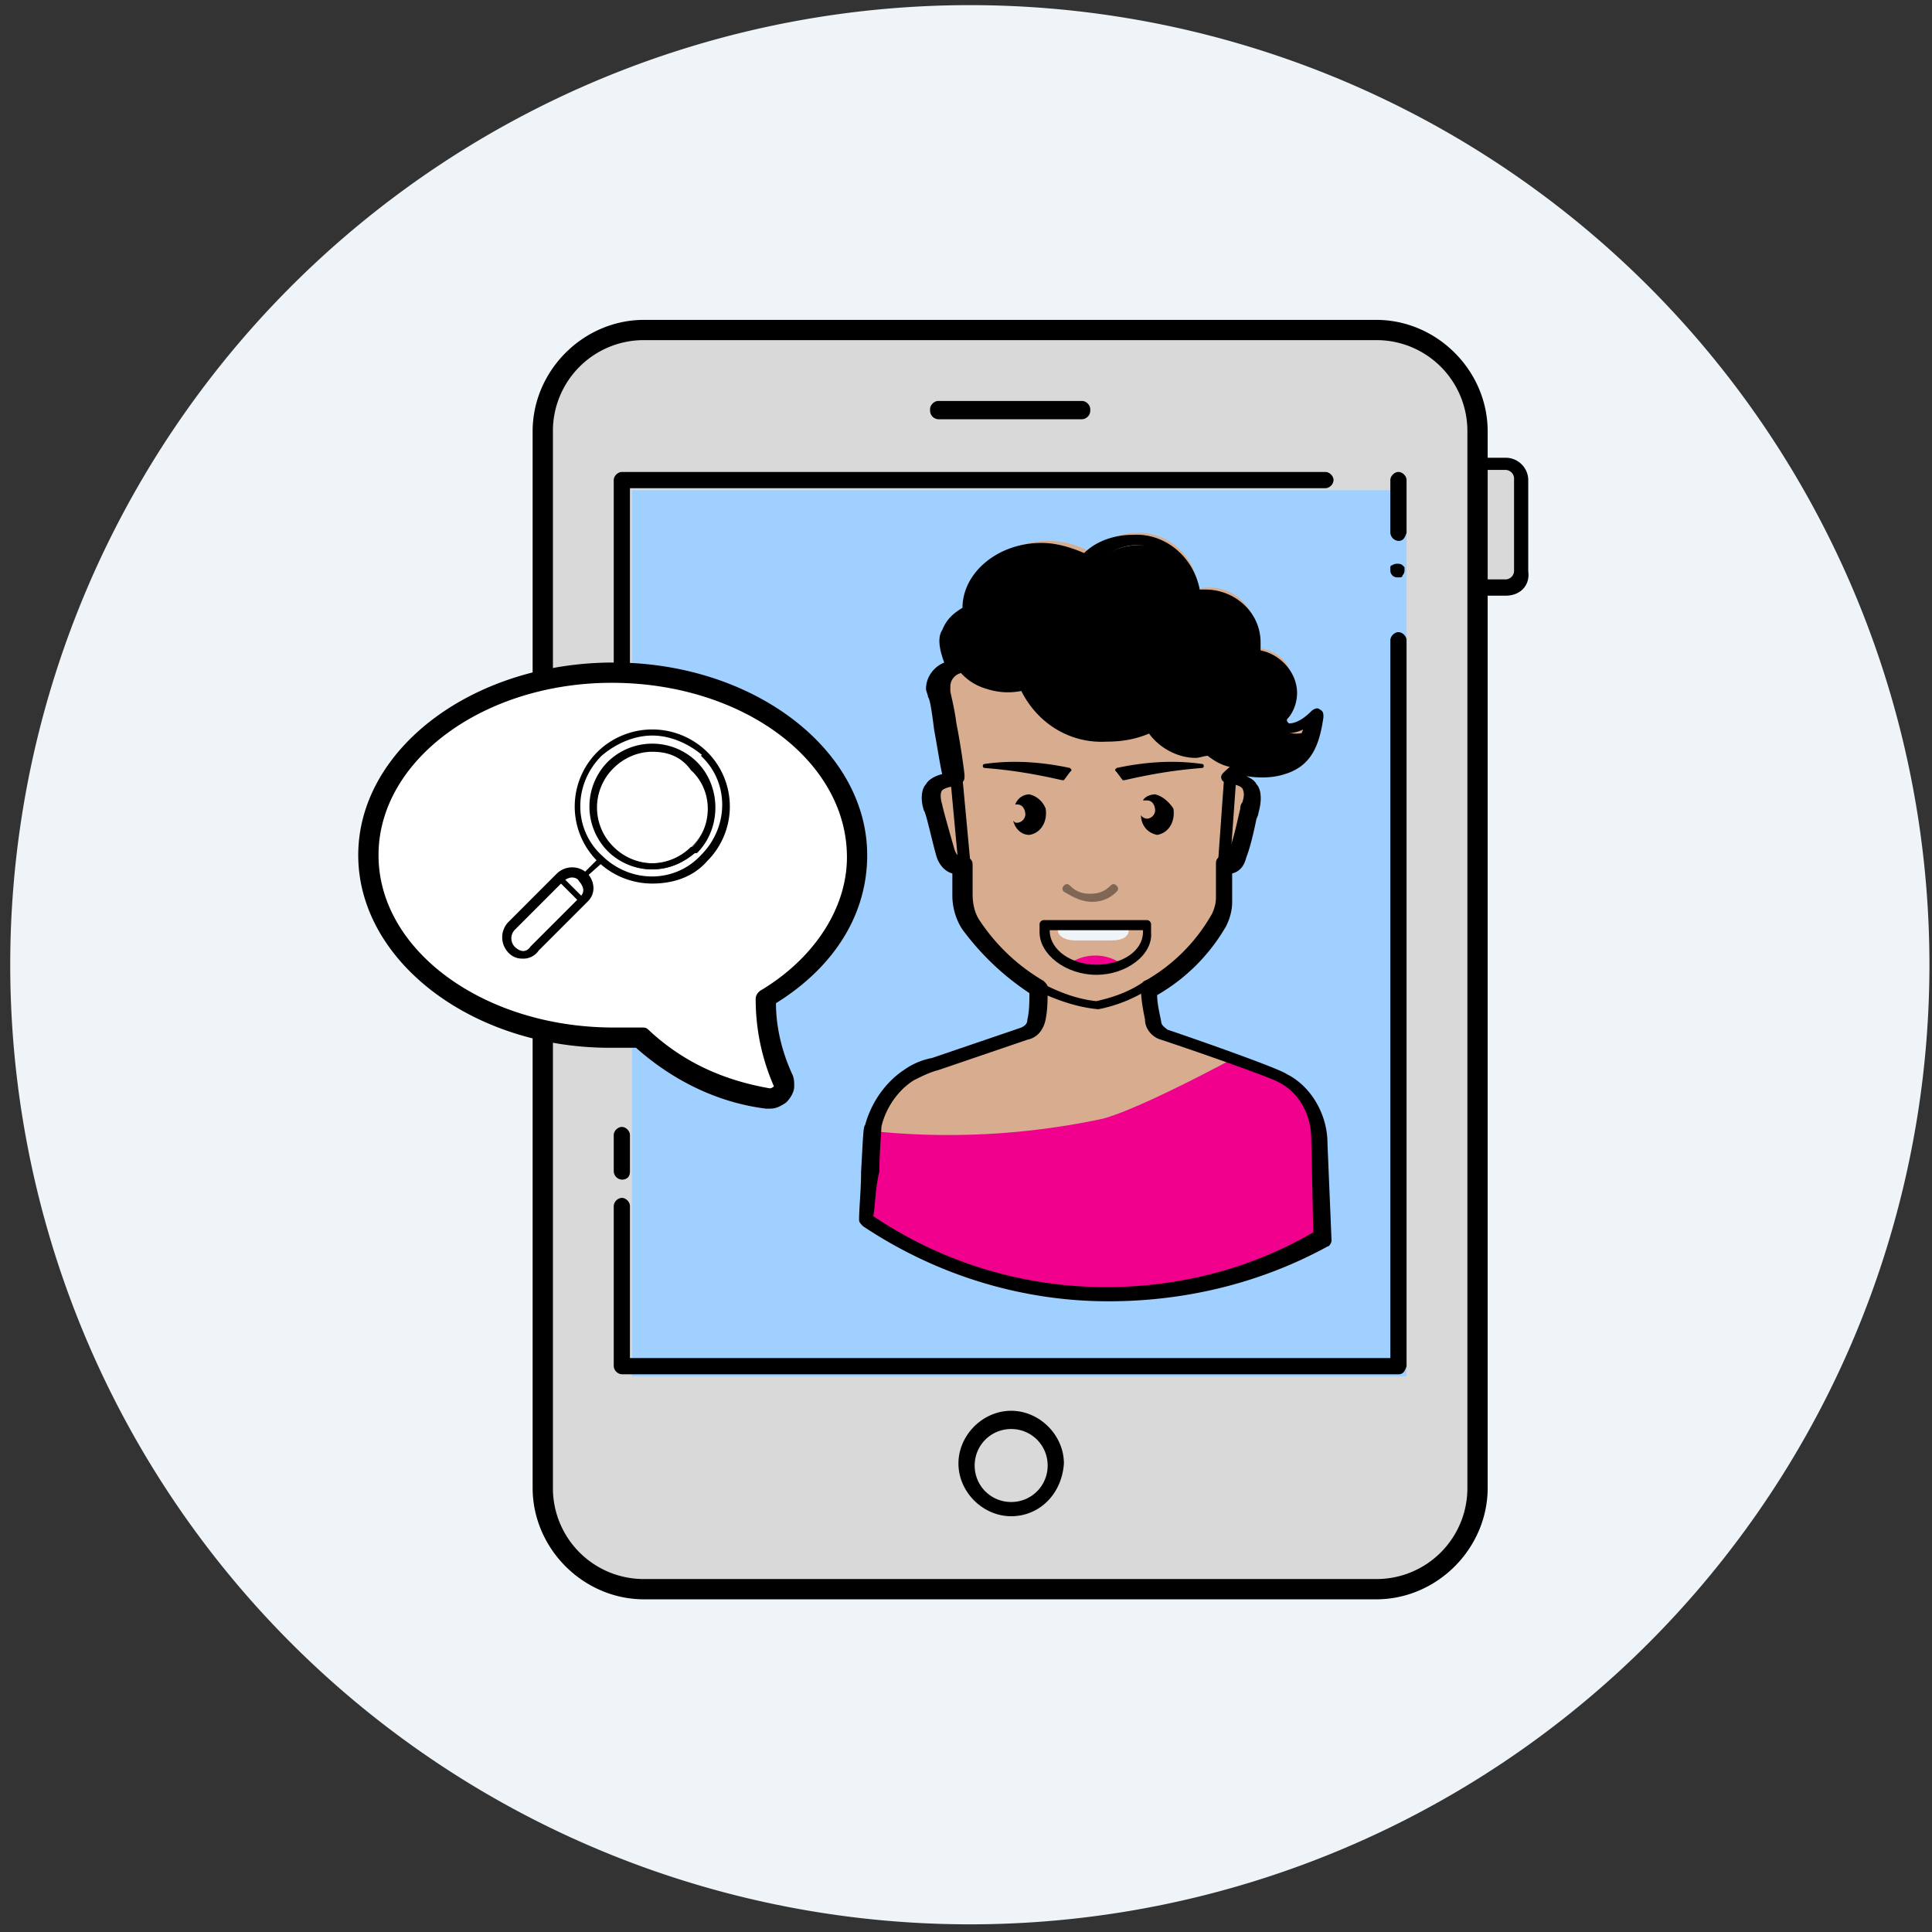
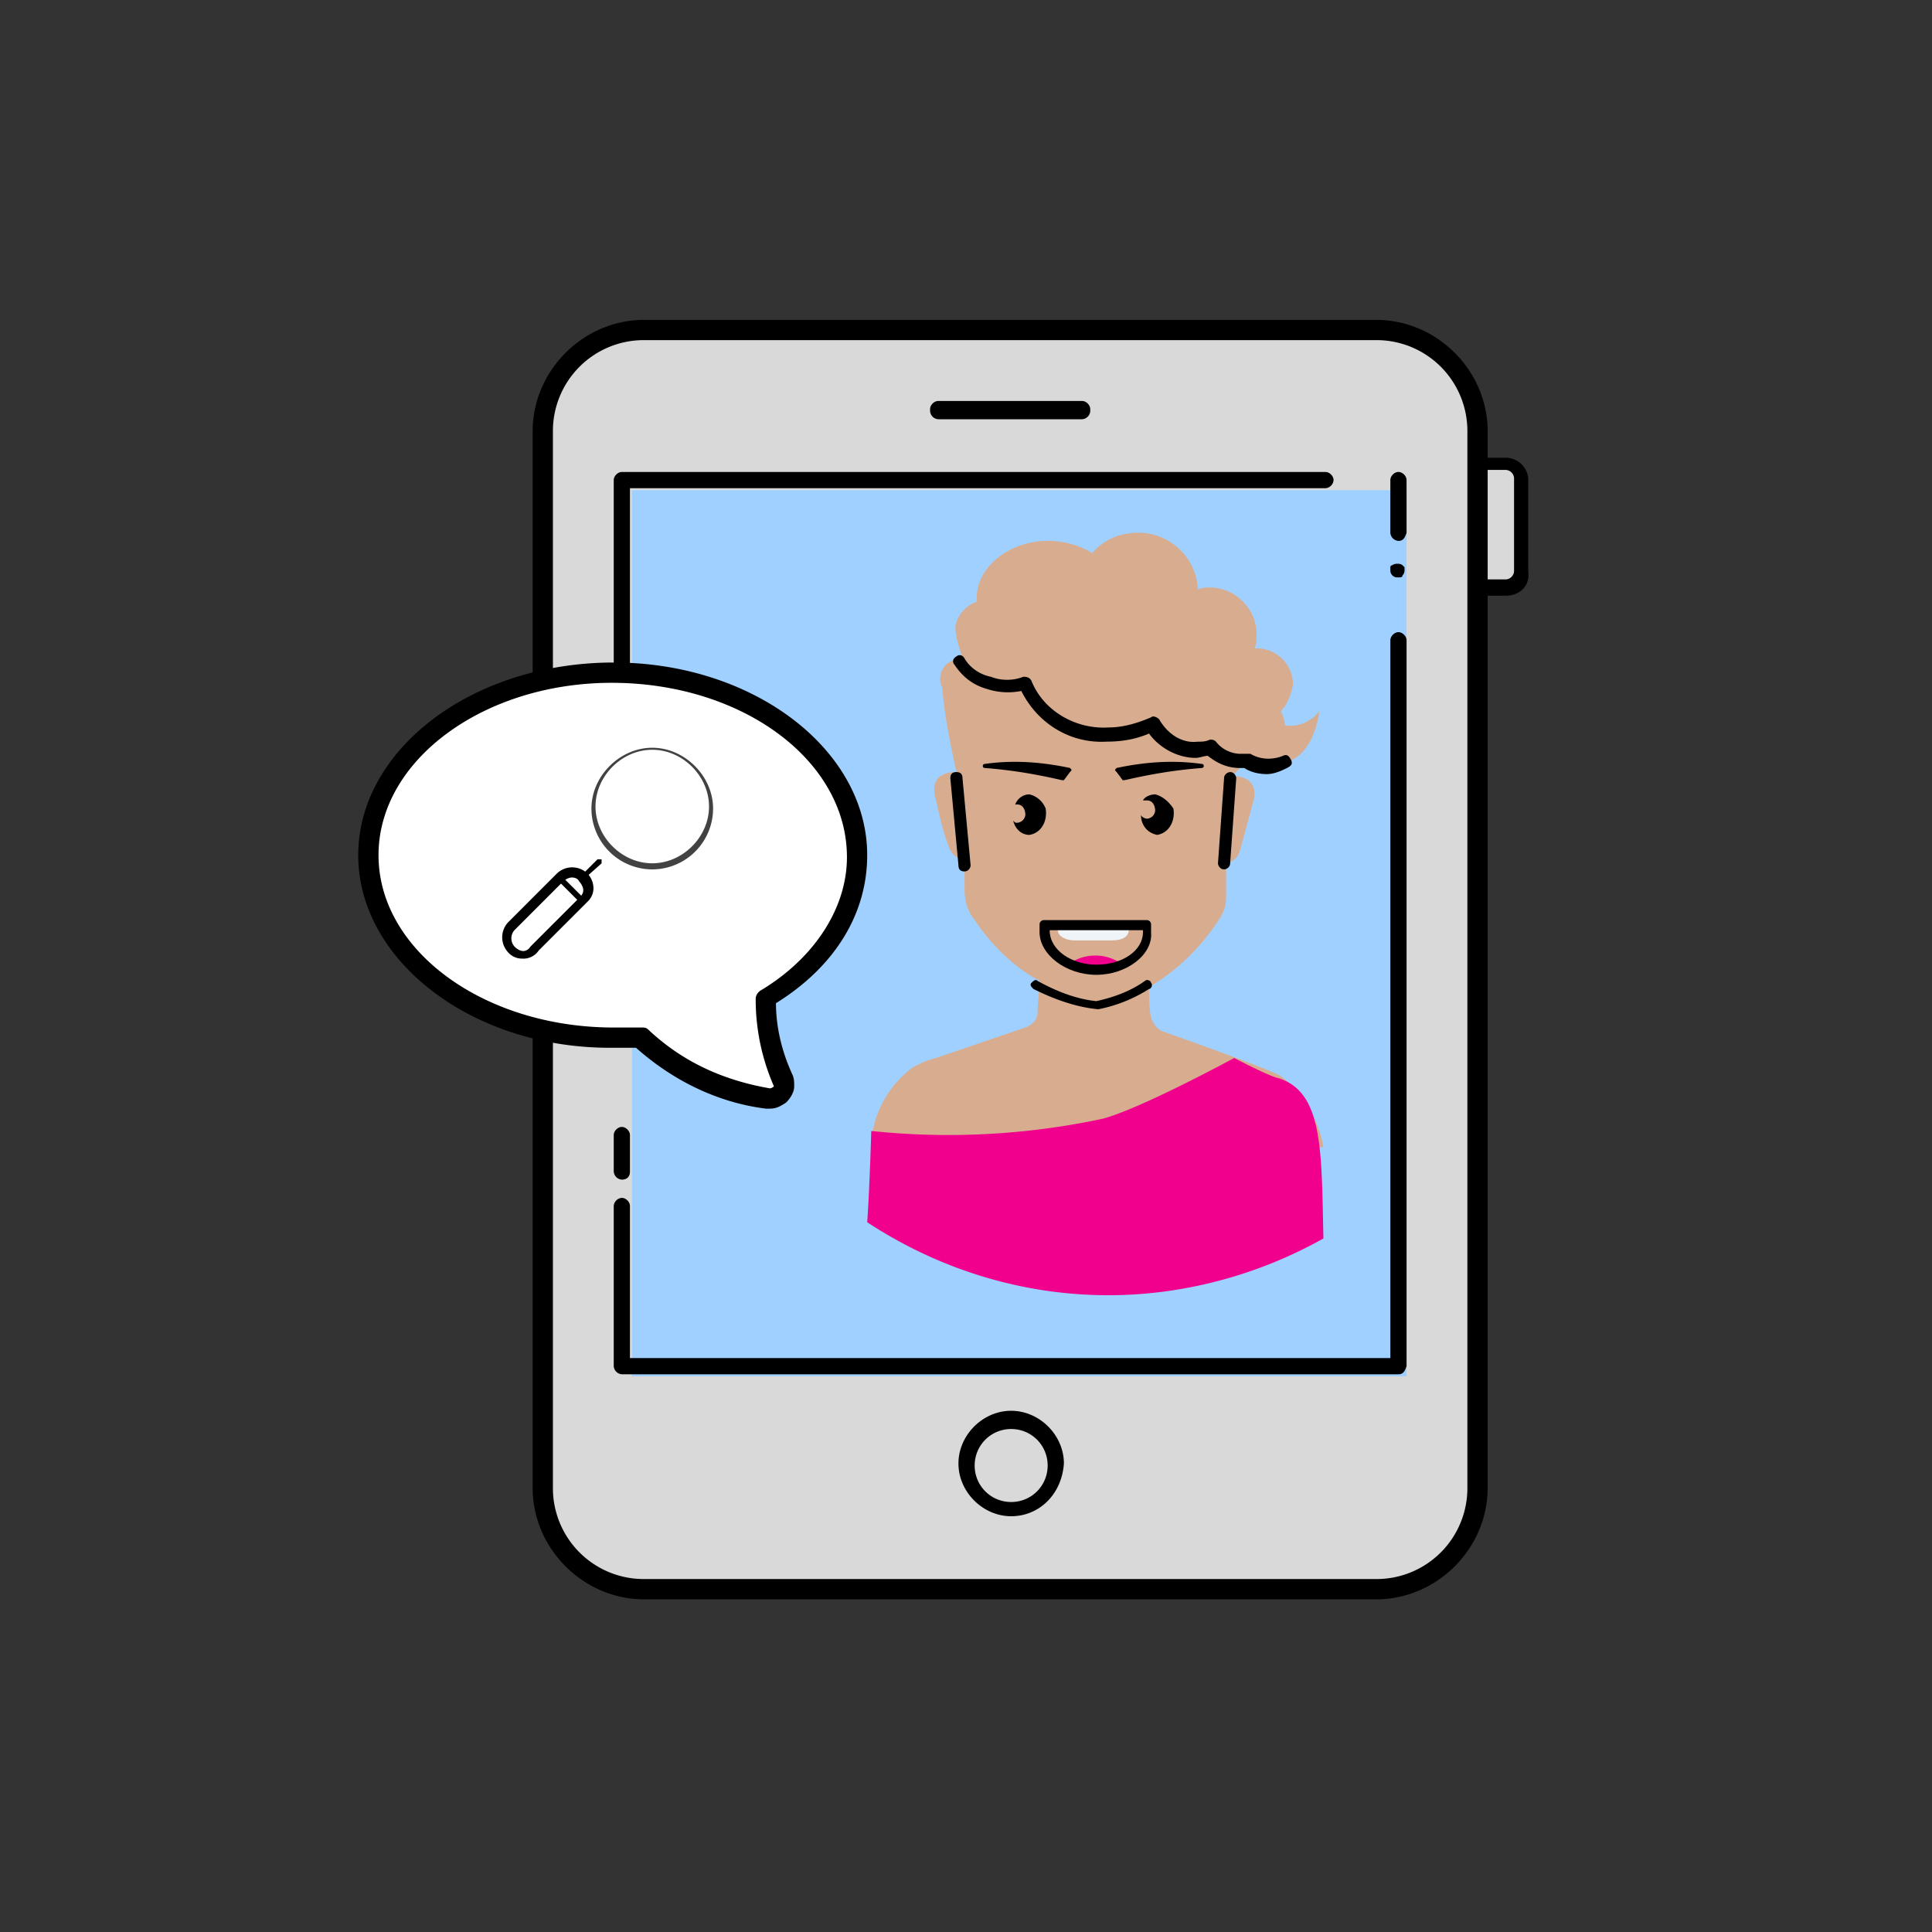
<svg xmlns="http://www.w3.org/2000/svg" width="64" height="64" fill="none">
  <rect width="100%" height="100%" fill="#333333" stroke="none" />
-   <path d="M32.127.17a31.788 31.788 0 100 63.576 31.788 31.788 0 000-63.576z" fill="#EFF4F9" />
  <path d="M50.423 15.836v3.09a.53.53 0 01-.537.537h-.74a.53.53 0 01-.537-.537v-3.09a.53.53 0 01.538-.537h.739c.335.067.537.269.537.537z" fill="#D9D9D9" />
  <path d="M49.885 19.732h-.738a.745.745 0 01-.74-.74v-3.09c0-.402.337-.738.74-.738h.738c.404 0 .74.336.74.739v3.023c.066.47-.27.806-.74.806zm-.738-4.098a.289.289 0 00-.27.269v3.023c0 .134.135.268.27.268h.738a.289.289 0 00.27-.268v-3.09a.289.289 0 00-.27-.269h-.738v.067z" fill="#000" />
  <path d="M21.338 10.932h24.249a3.326 3.326 0 013.358 3.358v34.996a3.326 3.326 0 01-3.358 3.358H21.338a3.326 3.326 0 01-3.358-3.358V14.29c0-1.813 1.478-3.358 3.358-3.358z" fill="#D9D9D9" />
  <path d="M45.587 52.98H21.338c-2.015 0-3.694-1.68-3.694-3.694V14.29c0-2.015 1.68-3.694 3.694-3.694h24.249c2.015 0 3.694 1.679 3.694 3.694v34.995c0 2.016-1.68 3.695-3.694 3.695zM21.338 11.267a3.01 3.01 0 00-3.022 3.023v34.995a3.01 3.01 0 003.022 3.023h24.249a3.01 3.01 0 003.022-3.023V14.29a3.01 3.01 0 00-3.022-3.023H21.338z" fill="#000" />
  <path d="M46.594 21.477v24.115H20.935V16.238h25.659v5.24z" fill="#A0D0FF" />
  <path d="M20.6 34.375a.289.289 0 01-.269-.269V15.903c0-.134.134-.268.269-.268h23.308c.134 0 .268.134.268.268a.289.289 0 01-.268.27h-23.04v17.933c0 .202-.134.27-.268.27zm25.726 11.15H20.6a.289.289 0 01-.269-.268V39.95a.29.29 0 01.269-.269c.134 0 .268.135.268.27v5.037h25.19V21.21c0-.134.133-.269.268-.269.134 0 .268.135.268.269v24.047c-.067.201-.134.268-.268.268zm-12.83 4.702c-.94 0-1.746-.806-1.746-1.747 0-.94.806-1.746 1.746-1.746s1.747.806 1.747 1.746c-.067 1.008-.806 1.747-1.747 1.747zm0-2.889c-.671 0-1.209.538-1.209 1.21 0 .671.538 1.208 1.21 1.208.671 0 1.208-.537 1.208-1.209 0-.671-.537-1.209-1.209-1.209zm-2.418-34.055h4.77c.134 0 .268.135.268.269v.067a.289.289 0 01-.269.269h-4.769a.289.289 0 01-.268-.269v-.067c0-.134.134-.269.268-.269zm15.248 4.635a.289.289 0 01-.269-.269v-1.746c0-.135.134-.269.269-.269.134 0 .268.134.268.269v1.746c-.067.202-.134.269-.268.269zm0 1.209c-.067 0-.135 0-.202-.067s-.067-.134-.067-.202v-.067s0-.067.067-.067c.067-.067.269-.067.336 0l.067.067v.067c0 .067 0 .135-.067.202 0 .067-.067.067-.134.067zM20.6 39.077a.289.289 0 01-.269-.27V37.6c0-.135.134-.269.269-.269.134 0 .268.134.268.269v1.209c0 .201-.134.268-.268.268z" fill="#000" />
  <path d="M28.392 28.328c0-3.358-3.628-6.045-8.06-6.045-4.434 0-8.128 2.687-8.128 6.045 0 3.359 3.627 6.046 8.127 6.046h.94c1.142 1.075 2.62 1.813 4.165 2.015.269 0 .47-.135.47-.403v-.269a6.274 6.274 0 01-.604-2.687c1.948-1.142 3.09-2.82 3.09-4.702z" fill="#fff" />
  <path d="M25.503 36.725h-.134c-1.612-.202-3.09-.94-4.3-2.016h-.872c-4.568 0-8.33-2.888-8.33-6.38 0-3.493 3.762-6.382 8.464-6.382 4.635 0 8.396 2.889 8.396 6.381 0 1.948-1.074 3.695-3.022 4.904 0 .806.201 1.612.537 2.35.067.135.067.27.067.404 0 .201-.134.403-.268.537-.202.134-.336.202-.538.202zm-5.24-14.106c-4.23 0-7.724 2.552-7.724 5.71 0 3.156 3.493 5.709 7.792 5.709h.94c.068 0 .135 0 .202.067 1.142 1.075 2.485 1.68 4.03 1.948.067 0 .134-.067.134-.067a7.186 7.186 0 01-.604-2.889c0-.134.067-.201.134-.268 1.814-1.075 2.889-2.754 2.889-4.433 0-3.225-3.493-5.777-7.792-5.777z" fill="#000" />
  <path d="M19.323 29.137c-.067 0-.067 0 0 0-.134-.068-.134-.135-.067-.135l.537-.537h.135v.134l-.605.538z" fill="#000" />
  <path d="M17.308 31.755a.61.61 0 01-.47-.201.73.73 0 010-1.008l1.612-1.612a.73.73 0 011.008 0 .726.726 0 01.201.47.61.61 0 01-.201.47l-1.612 1.612a.612.612 0 01-.538.27zm1.613-2.687a.509.509 0 00-.27.135l-1.611 1.612a.409.409 0 000 .537c.201.202.403.202.537 0l1.612-1.612c.067-.067.134-.134.134-.269a.51.51 0 00-.134-.268c-.067-.135-.201-.135-.268-.135z" fill="#000" />
  <path d="M19.256 29.942c-.067 0-.067 0 0 0l-.739-.739v-.134c0-.067.067 0 .134 0l.74.739c-.068 0-.068.067-.135.134z" fill="#000" />
  <path opacity=".74" d="M21.607 28.8a2.02 2.02 0 01-2.015-2.015c0-1.075.94-2.015 2.015-2.015 1.075 0 2.015.94 2.015 2.015a2.02 2.02 0 01-2.015 2.015zm0-3.963c-1.008 0-1.88.873-1.88 1.88 0 1.008.872 1.881 1.88 1.881 1.007 0 1.88-.873 1.88-1.88 0-1.008-.873-1.881-1.88-1.881z" fill="#000" />
-   <path d="M21.607 29.269a2.595 2.595 0 01-1.813-.739 2.554 2.554 0 010-3.627 2.595 2.595 0 013.627 0 2.554 2.554 0 010 3.627c-.47.537-1.142.739-1.814.739zm0-4.903c-.604 0-1.209.268-1.679.671-.94.94-.94 2.418 0 3.292.94.94 2.418.94 3.291 0 .94-.94.94-2.419 0-3.292l.068-.067v.067c-.47-.403-1.075-.671-1.68-.671zm0 4.433a2.083 2.083 0 01-1.477-.605 2.108 2.108 0 010-2.955 2.108 2.108 0 012.955 0c.806.806.806 2.15.067 2.955l-.067.067h-.067c-.403.336-.873.538-1.41.538zm0-3.896c-.47 0-.94.201-1.276.537a1.825 1.825 0 000 2.62c.336.336.806.537 1.276.537s.94-.201 1.277-.537h.067c.671-.739.671-1.88-.067-2.552-.336-.47-.806-.605-1.277-.605z" fill="#000" />
  <path d="M42.43 35.65c-.27-.202-3.896-1.478-3.896-1.478-.202-.067-.336-.268-.403-.47-.067-.269-.067-.672-.067-1.008.94-.537 1.746-1.343 2.35-2.283.135-.202.202-.47.202-.672v-1.142c.269-.067.403-.201.47-.47.135-.47.403-1.478.403-1.478.202-.604-.067-.94-.671-.94a2.92 2.92 0 00.403-.47h.268c.806.268 1.948.134 2.217-1.68-.269.336-.672.538-1.142.47 0-.134-.067-.335-.134-.47.201-.201.336-.537.403-.873 0-.671-.538-1.209-1.21-1.209h-.067c.068-.134.068-.269.068-.47 0-.873-.74-1.545-1.545-1.545-.135 0-.269 0-.403.067v-.067c-.068-1.008-.94-1.814-1.948-1.814-.605 0-1.142.202-1.545.672a2.877 2.877 0 00-1.478-.403c-1.276 0-2.35.873-2.35 1.88v.135a1.109 1.109 0 00-.672.672c-.135.336.201 1.142.201 1.209-.403 0-.739.269-.739.672 0 .067 0 .201.067.268.067.94.269 1.881.47 2.822-.604 0-.873.335-.671.94 0 0 .201 1.007.403 1.478.067.268.268.47.537.47v.94c0 .403.067.739.336 1.075.537.806 1.276 1.545 2.15 2.015 0 .336-.068.739-.068 1.075 0 .201-.201.403-.403.47l-2.955 1.007a2.906 2.906 0 00-.806.336c-.806.605-1.344 1.612-1.344 2.62h14.98c-.135-.806-.605-1.746-1.411-2.351z" fill="#D8AD8F" />
-   <path d="M38.13 23.964c.27.537.874.873 1.478.873.135 0 .336 0 .47-.067.27.268.605.47 1.008.47h.202c.739.201 1.88.336 2.283-1.142a1.072 1.072 0 01-1.007.134c0-.201-.067-.403-.135-.537.202-.201.336-.537.404-.806 0-.672-.538-1.21-1.21-1.142.068-.134.068-.269.068-.47 0-.873-.74-1.478-1.545-1.478-.135 0-.269 0-.403.067V19.8c-.068-1.007-.94-1.813-1.948-1.746-.605 0-1.142.201-1.545.671-.403-.268-.94-.403-1.478-.403-1.276 0-2.35.806-2.35 1.881v.134a1.11 1.11 0 00-.672.672s.201 1.008.201 1.142c.269.269.537.538.94.605.403.134.806.134 1.142 0 .47 1.074 1.545 1.746 2.687 1.679.403-.135.94-.269 1.41-.47z" fill="#000" />
  <path d="M36.72 42.906c2.486 0 4.97-.672 7.12-1.881-.067-2.888 0-4.836-1.478-5.306-.335-.068-1.477-.672-1.477-.672s-3.09 1.68-4.366 2.015a24.5 24.5 0 01-7.658.403c0 .134-.067 2.15-.134 3.023 2.351 1.544 5.105 2.418 7.993 2.418z" fill="#F0008C" />
  <path d="M35.444 25.44c-.94-.2-1.88-.268-2.821-.134-.067 0-.067.067-.067.067 0 .068.067.068.067.068.873.067 1.68.201 2.552.403h.068l.201-.27c.067-.066.067-.066 0-.133zm1.545 0c.94-.2 1.88-.268 2.821-.134.067 0 .067.067.067.067s0 .068-.067.068c-.873.067-1.68.201-2.553.403h-.067l-.201-.27c-.067-.066-.067-.066 0-.133zm-2.888.874a.505.505 0 00-.47.336h.067c.201 0 .268.201.268.335a.289.289 0 01-.268.27c-.068 0-.068 0-.135-.068.067.269.269.47.538.47.403-.067.604-.47.537-.873a.767.767 0 00-.537-.47zm4.164 0c-.134 0-.336.067-.403.201h.134c.202 0 .27.202.27.336a.289.289 0 01-.27.269c-.067 0-.201-.067-.201-.135 0 .336.201.605.537.672.403-.067.605-.47.538-.873-.135-.202-.336-.403-.605-.47z" fill="#000" />
-   <path opacity=".41" d="M36.183 29.875c.336 0 .605-.134.806-.336.067-.067.067-.134 0-.202-.067-.067-.134-.067-.201 0-.202.202-.403.27-.672.27s-.47-.068-.672-.27c-.067-.067-.134-.067-.201 0-.067.068-.067.135 0 .202.336.201.604.336.94.336z" fill="#000" />
  <path d="M36.385 33.433c-.74-.067-1.478-.336-2.15-.672-.067-.067-.134-.134-.067-.201s.134-.135.202-.067c.604.335 1.276.604 1.947.671.605-.134 1.142-.336 1.612-.671.068-.068.202 0 .202.067.067.067 0 .201-.067.201a4.864 4.864 0 01-1.68.672zm5.575-7.79c-.269 0-.537-.067-.739-.201h-.134c-.403 0-.739-.135-1.075-.403-.134 0-.269.067-.403.067-.604 0-1.209-.336-1.545-.806-.47.201-.94.268-1.41.268-1.21.067-2.284-.604-2.822-1.679a2.243 2.243 0 01-1.141-.067c-.47-.134-.806-.403-1.075-.806-.067-.067-.067-.202.067-.269.067-.067.202-.067.269.067.201.336.537.538.873.605.336.134.739.134 1.075 0 .067 0 .201 0 .268.134.403 1.008 1.478 1.612 2.553 1.545.47 0 .94-.134 1.41-.336.068-.067.202 0 .269.067.269.47.739.806 1.276.74.135 0 .269 0 .403-.068.068 0 .135 0 .202.067.201.27.537.403.806.403h.336c.335.202.738.202 1.074.068.135-.068.202 0 .27.134.066.134 0 .201-.135.269-.269.134-.47.201-.672.201zm-10.009 3.224c-.134 0-.201-.067-.201-.201l-.269-2.888c0-.135.067-.202.201-.202.135 0 .202.067.202.202l.269 2.888c0 .067-.067.201-.202.201zm8.598-.067c-.135 0-.202-.134-.202-.201l.202-2.821c0-.135.134-.202.201-.202.135 0 .202.134.202.202l-.202 2.82c0 .135-.134.202-.201.202z" fill="#000" />
-   <path d="M36.72 43.107c-2.888 0-5.71-.873-8.128-2.485-.067-.068-.134-.135-.134-.202 0-.403.067-1.007.067-1.612.067-1.142.067-1.478.135-1.545.201-.739.671-1.41 1.276-1.813a2.34 2.34 0 01.94-.403l2.956-1.008c.134-.067.201-.134.201-.269.067-.268.067-.604.067-.873a8.731 8.731 0 01-2.15-2.015c-.268-.336-.402-.806-.402-1.209v-.739c-.269-.067-.47-.336-.537-.604-.135-.47-.336-1.41-.404-1.478-.134-.403-.067-.739.068-.873.067-.135.268-.269.537-.336-.067-.269-.134-.739-.269-1.478-.067-.537-.134-1.008-.201-1.075 0-.067-.067-.201-.067-.268 0-.403.268-.74.604-.873-.201-.538-.201-.874-.067-1.075.134-.336.336-.538.672-.74 0-1.141 1.142-2.149 2.62-2.149.47 0 .94.135 1.41.336.403-.403 1.007-.604 1.612-.604 1.075-.067 2.015.739 2.216 1.813h.202c.94 0 1.814.74 1.814 1.747v.268c.671.135 1.209.74 1.209 1.411 0 .336-.135.672-.336.873 0 .067 0 .067.067.135.269 0 .537-.202.739-.403.067-.068.201-.135.269-.068.134.068.134.135.134.27-.135.94-.403 1.611-1.276 1.88-.403.134-.874.134-1.277.067.135.067.27.134.336.269.135.134.202.47.067.94 0 0 0 .067-.067.202-.067.335-.201.94-.336 1.276-.067.269-.201.47-.47.537v.94c0 .27-.067.538-.201.807a6.207 6.207 0 01-2.284 2.283c0 .269.067.538.134.873 0 .135.135.202.202.27.604.2 3.694 1.275 3.963 1.477.806.403 1.343 1.343 1.343 2.284l.135 3.224c0 .067-.068.201-.135.201-2.216 1.21-4.702 1.814-7.254 1.814zm-7.792-2.821a13.76 13.76 0 007.725 2.35c2.418 0 4.769-.604 6.851-1.813l-.067-3.09c0-.806-.403-1.544-1.075-1.88-.201-.135-2.485-.94-3.896-1.41-.268-.068-.537-.337-.537-.673-.067-.336-.134-.671-.134-1.074 0-.067.067-.202.134-.202a5.853 5.853 0 002.216-2.216c.068-.135.135-.336.135-.538v-1.142c0-.134.067-.201.201-.268a.289.289 0 00.27-.27c.133-.335.268-1.007.335-1.275 0-.135.067-.202.067-.202.067-.201.067-.336 0-.47-.067-.067-.201-.134-.403-.134-.134 0-.201-.067-.269-.135-.067-.134 0-.201.068-.268.134-.135.268-.202.335-.403.068-.067.135-.135.202-.135h.134c.403.067.806.067 1.142 0 .336-.134.605-.335.806-.873-.268.134-.537.134-.739.134-.134 0-.201-.134-.201-.268 0-.135 0-.269-.067-.336-.068-.134 0-.202.067-.269.201-.134.268-.403.336-.671a.918.918 0 00-.94-.94c-.068 0-.202-.068-.202-.135-.067-.067-.067-.134-.067-.202.067-.134.067-.268.067-.403 0-.671-.605-1.209-1.276-1.209h-.068c-.134 0-.268 0-.336.067-.067 0-.134 0-.201-.067s-.134-.134-.134-.201c-.067-.94-.806-1.612-1.68-1.612-.537 0-1.007.201-1.343.604-.067.067-.202.134-.336.067-.403-.268-.806-.335-1.343-.335-1.142 0-2.082.738-2.082 1.612v.134c0 .134-.068.201-.135.269a1.05 1.05 0 00-.537.537c-.067.134-.067.403.201.94.067.067.067.269 0 .336s-.134.067-.201.067a.46.46 0 00-.47.47v.135c0 .067.134.537.201 1.075.135.671.269 1.612.269 1.746 0 .067 0 .134-.067.201-.067.068-.135.135-.202.135-.201 0-.403.067-.47.134-.067.067-.067.269 0 .47 0 .068.269 1.008.403 1.478.067.202.134.269.336.269.067 0 .134 0 .201.067s.067.134.067.202v.94c0 .336.068.671.27.94a6.397 6.397 0 002.082 1.948c.067.067.134.135.134.202 0 .403 0 .739-.067 1.074-.067.336-.27.605-.605.672l-2.955 1.008c-.27.067-.538.201-.806.335-.538.336-.94.94-1.075 1.545 0 .135-.067.874-.067 1.478-.135.538-.135 1.142-.202 1.478z" fill="#000" />
  <path d="M37.19 31.955a1.511 1.511 0 00-1.813 0c.537.201 1.209.201 1.813 0z" fill="#F0008C" />
  <path d="M35.041 30.613v.202c0 .201.269.336.537.336h1.277c.335 0 .537-.135.537-.336v-.202h-2.351z" fill="#EFF4F9" />
  <path d="M36.317 32.292c-1.007 0-1.88-.672-1.88-1.41v-.27c0-.066.067-.133.134-.133h3.425c.068 0 .135.067.135.134v.268c.067.74-.806 1.411-1.814 1.411zm-1.545-1.478c0 .672.74 1.142 1.545 1.142.873 0 1.545-.47 1.545-1.075v-.067h-3.09z" fill="#000" />
</svg>